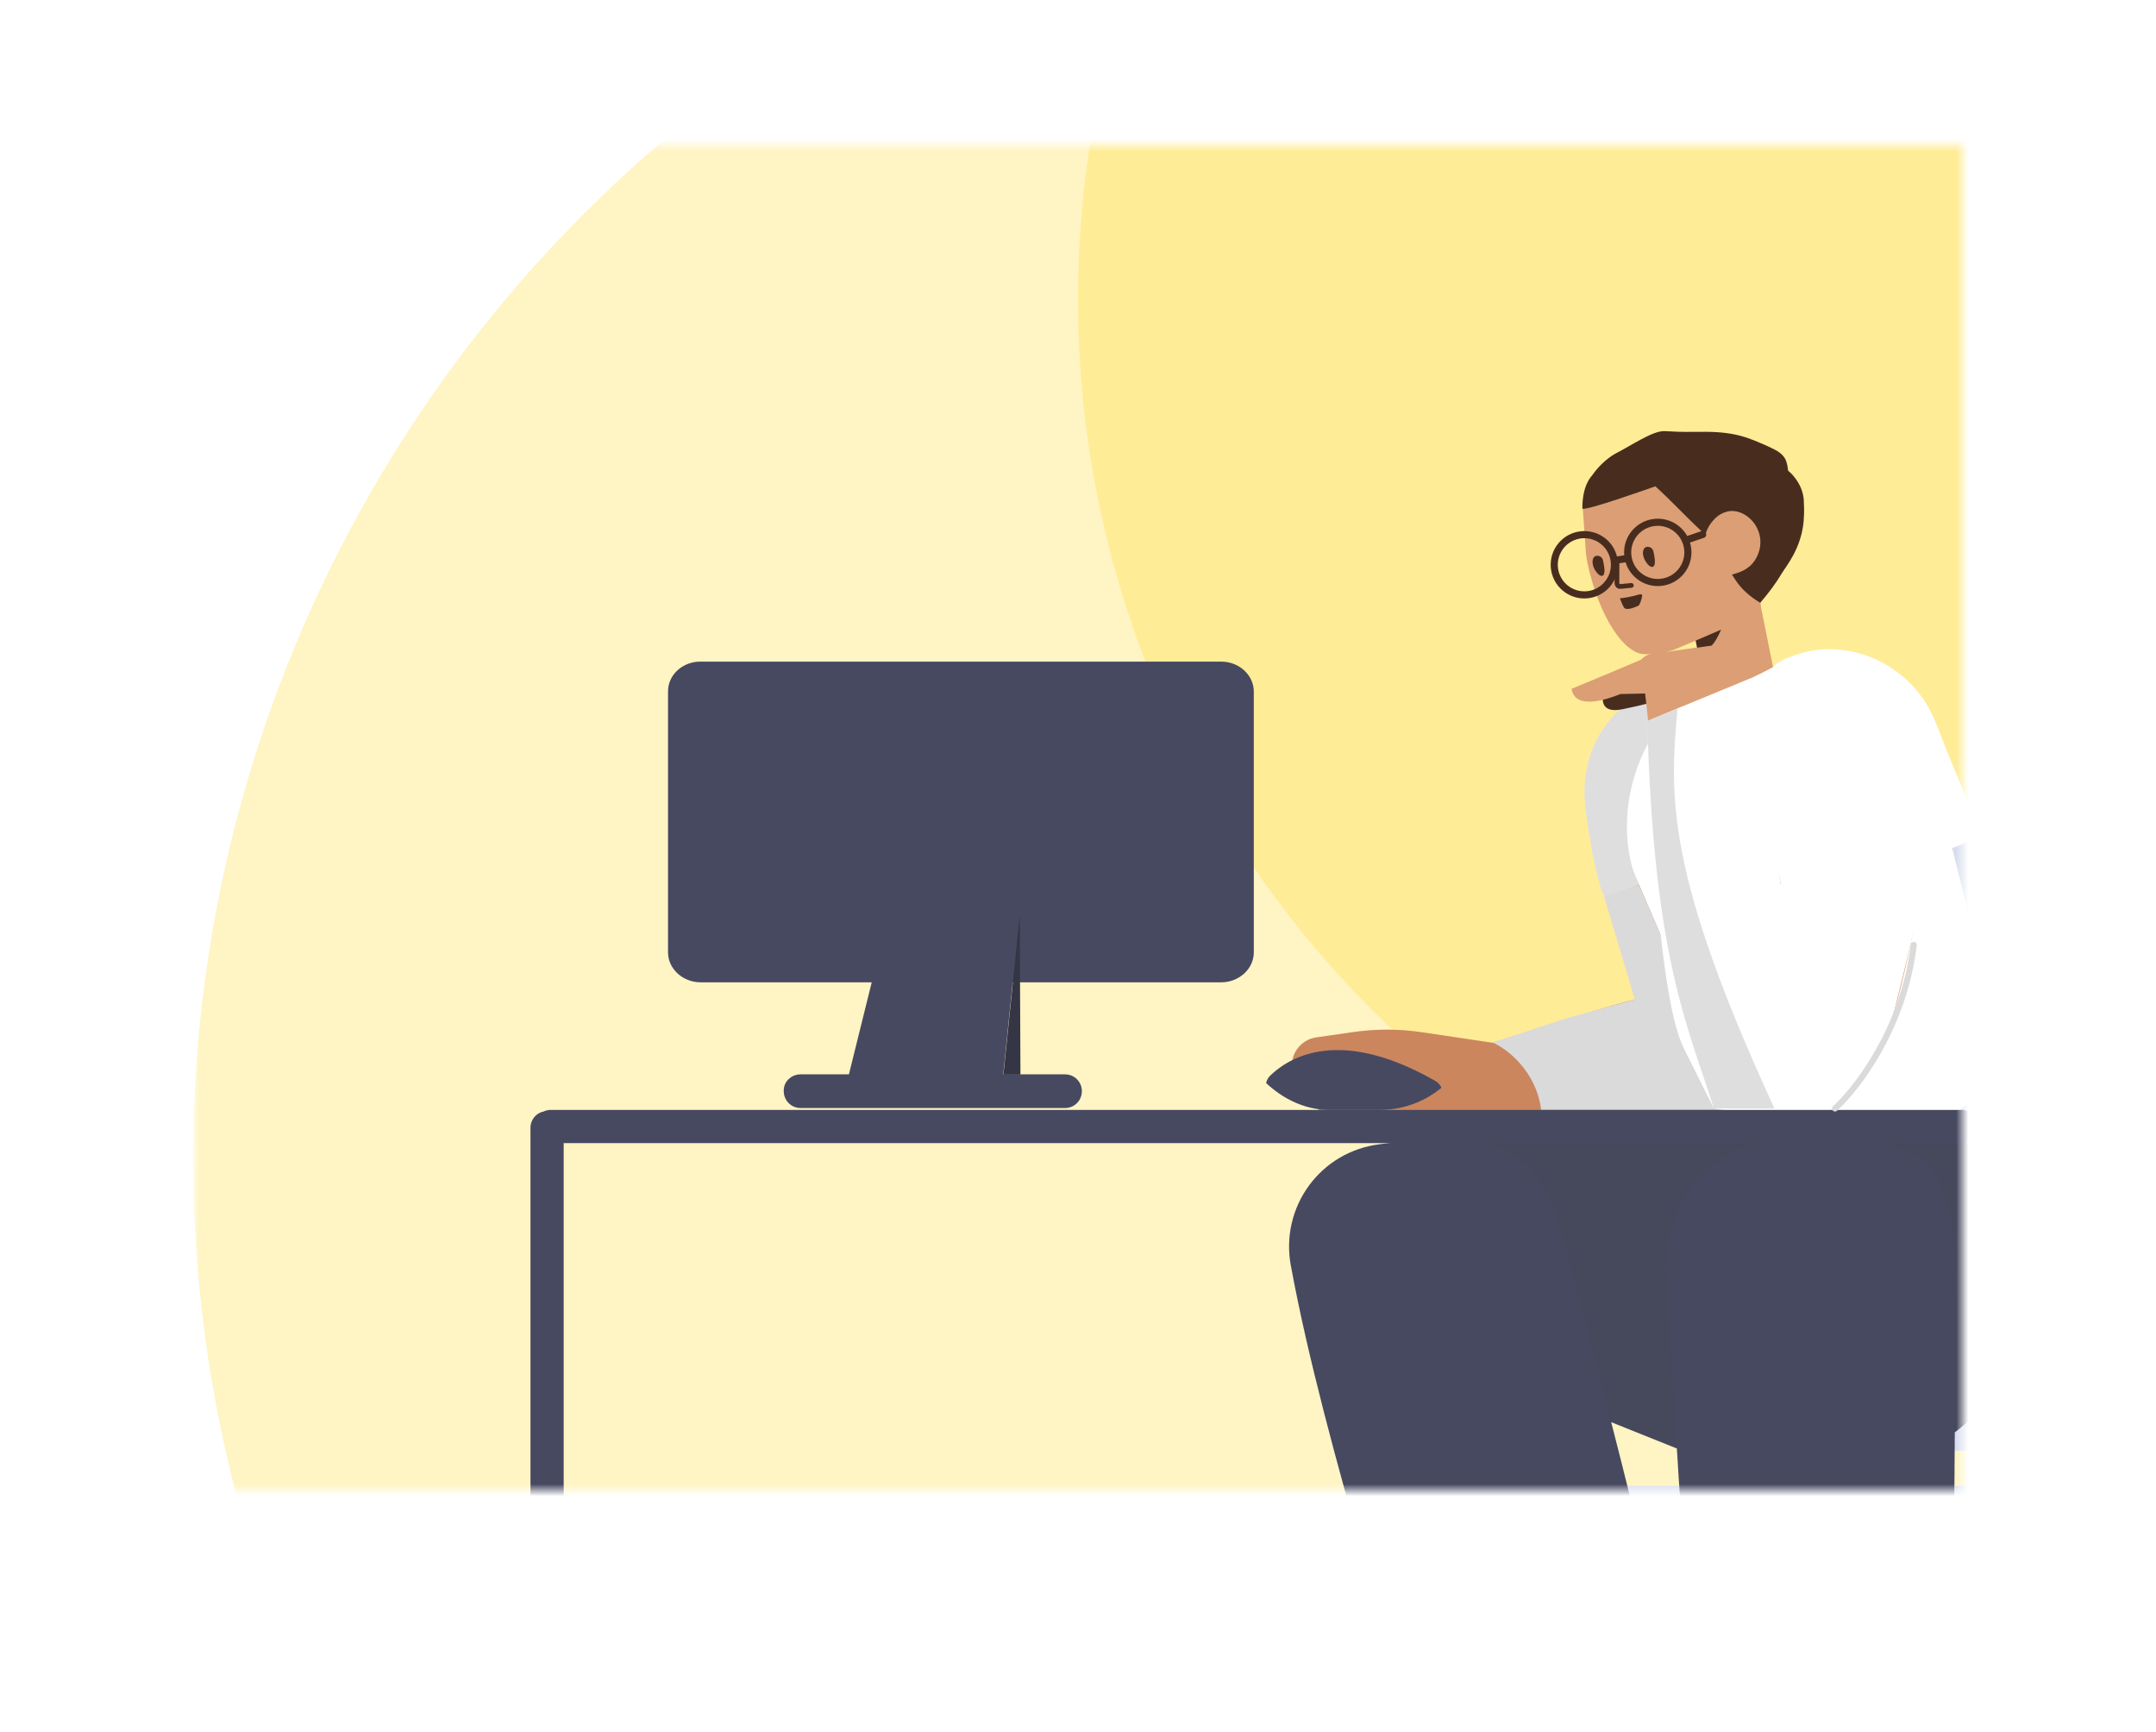
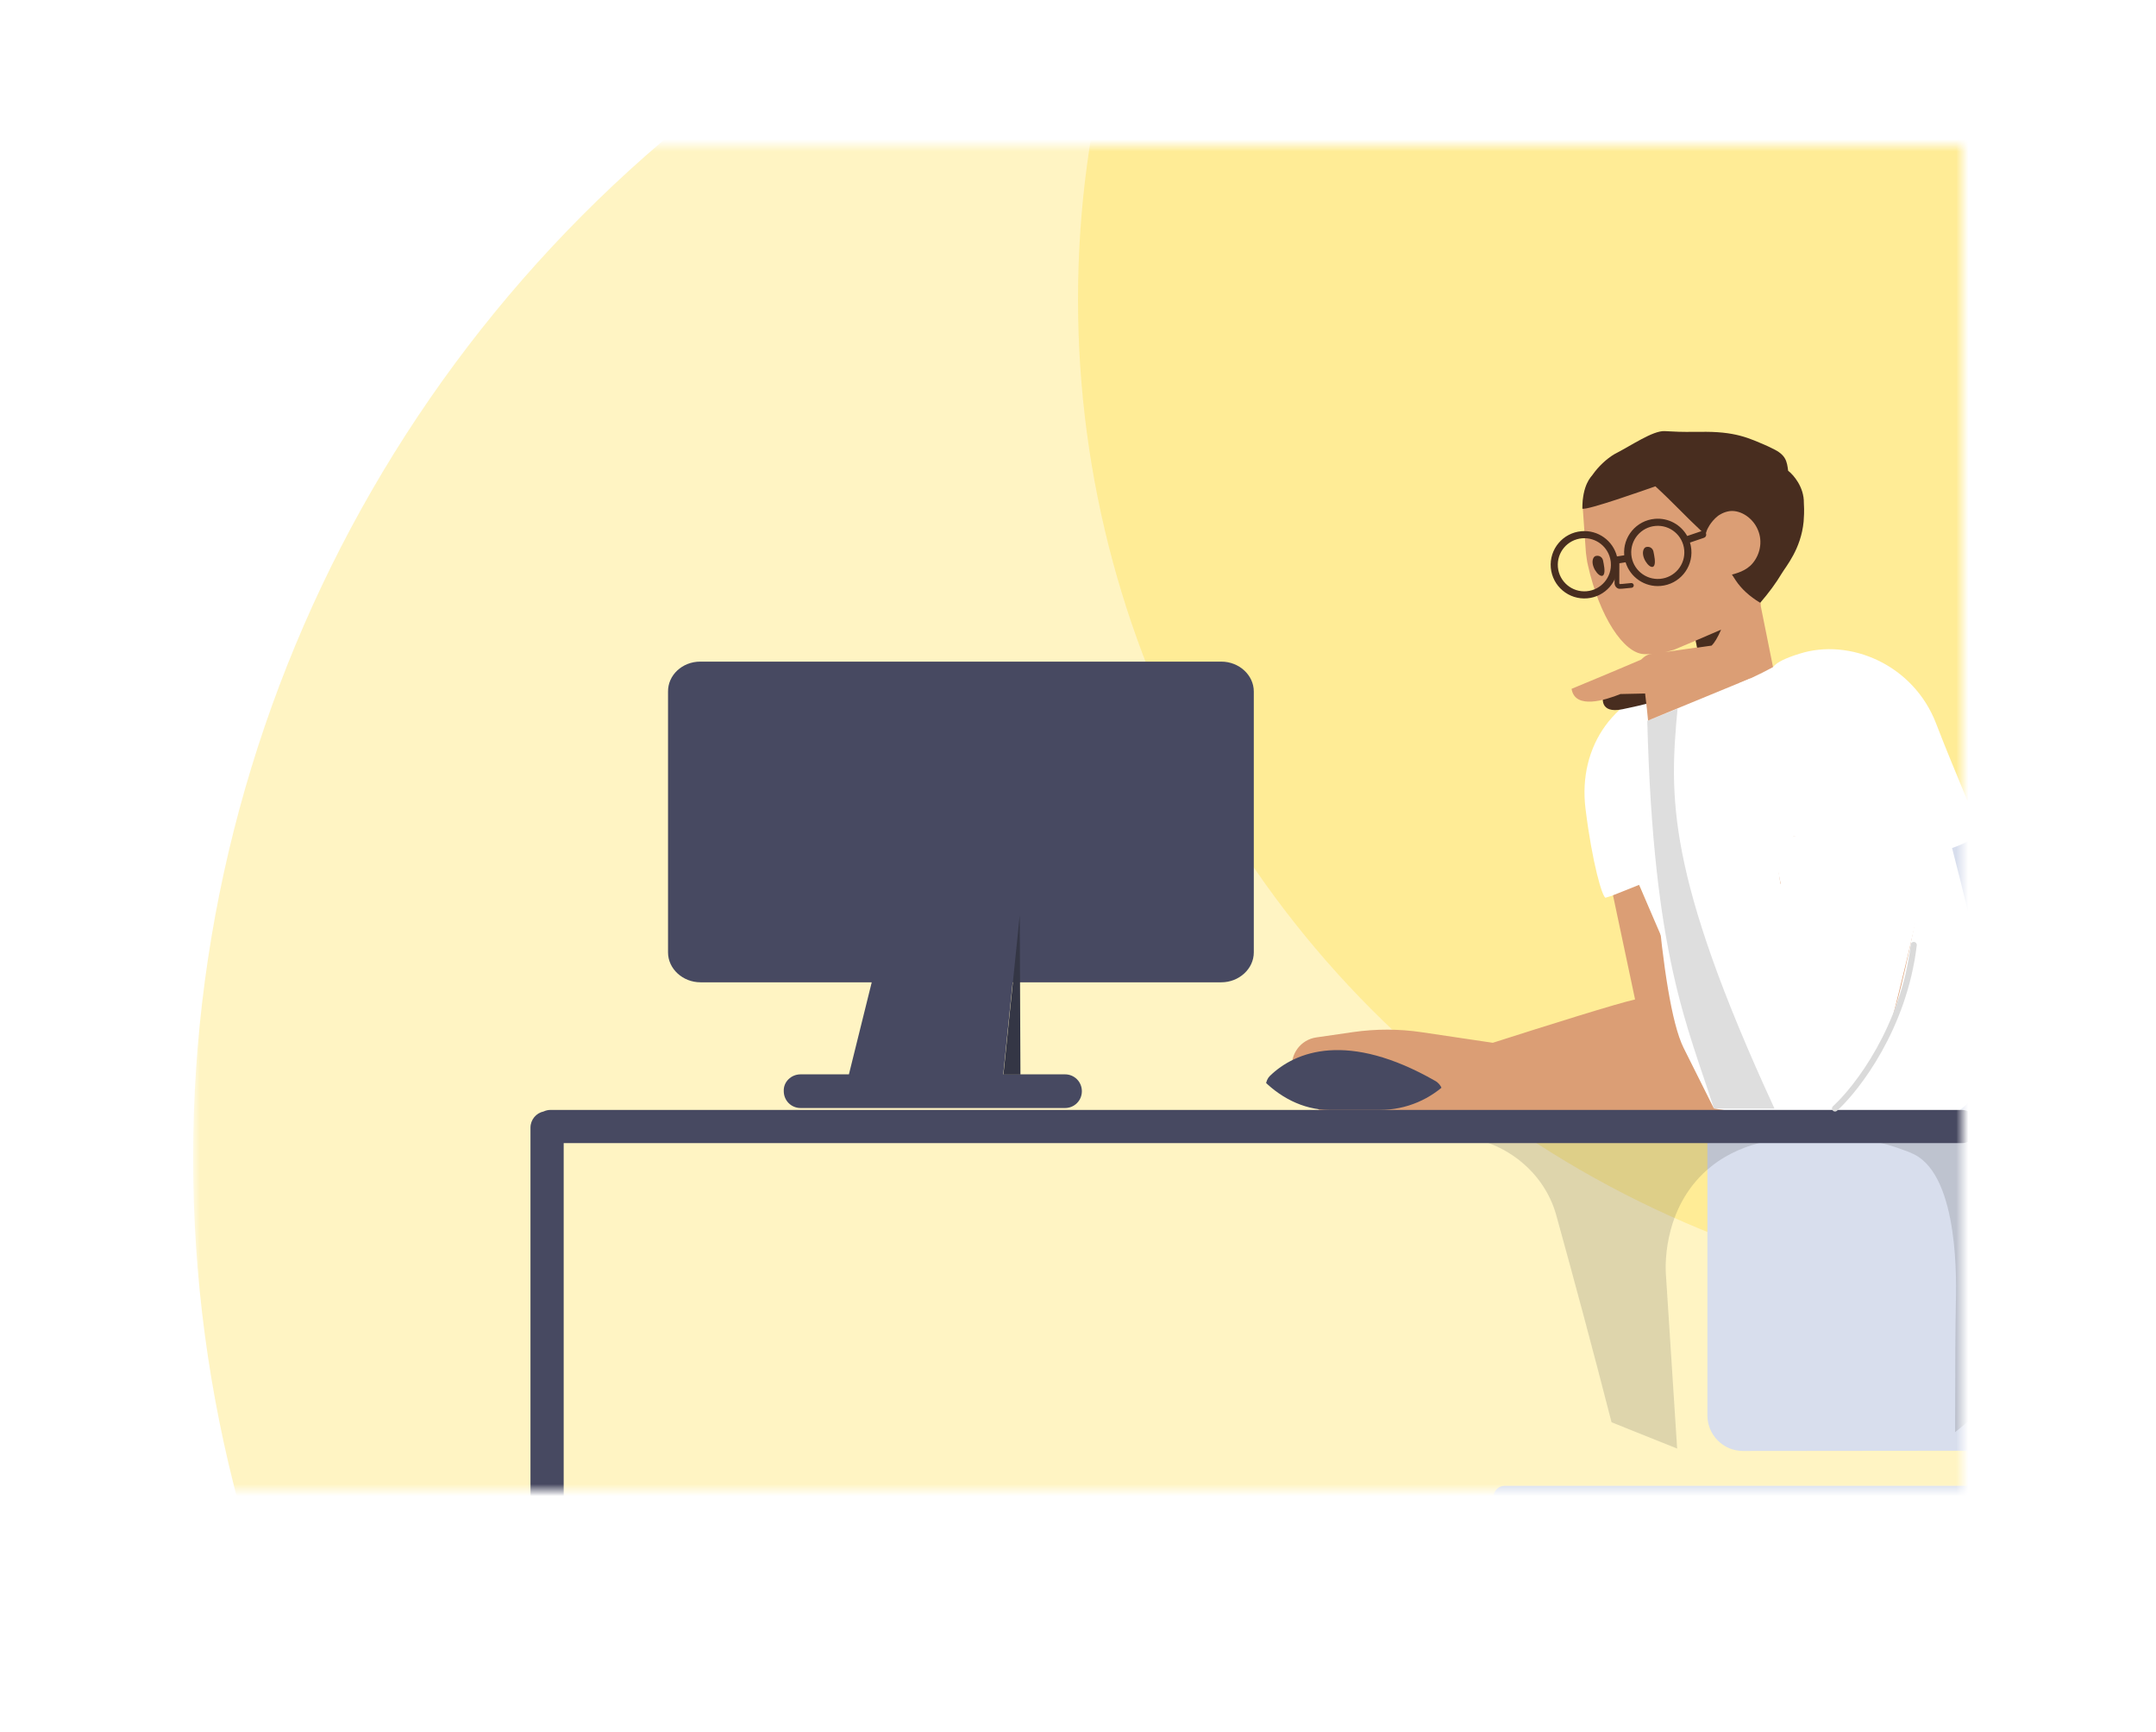
<svg xmlns="http://www.w3.org/2000/svg" width="178" height="143" viewBox="0 0 178 143" fill="none">
  <mask id="mask0_4864_798" style="mask-type:alpha" maskUnits="userSpaceOnUse" x="16" y="12" width="146" height="111">
    <rect x="16" y="12" width="146" height="111" fill="#FFD510" />
  </mask>
  <g mask="url(#mask0_4864_798)">
    <g style="mix-blend-mode:screen" opacity="0.5" filter="url(#filter0_d_4864_798)">
      <circle cx="126.198" cy="91.58" r="110.255" fill="#FFD510" fill-opacity="0.5" />
    </g>
    <g style="mix-blend-mode:screen" opacity="0.5" filter="url(#filter1_d_4864_798)">
      <circle cx="172" cy="20.713" r="83" fill="#FFD510" fill-opacity="0.5" />
    </g>
    <path d="M162.481 124.474H177.969C178.439 124.474 178.85 124.082 178.85 123.612V123.514C178.85 123.044 178.439 122.653 177.93 122.653H163.578C154.885 122.653 146.192 122.653 137.518 122.653H124.204C123.734 122.653 123.323 123.044 123.323 123.514V123.612C123.323 124.082 123.714 124.474 124.204 124.474H143.098L137.89 134.028C134.189 140.842 130.489 147.636 126.769 154.45L120.64 165.688C120.425 166.08 120.601 166.589 121.012 166.824L121.091 166.863C121.502 167.079 122.03 166.961 122.226 166.589L145.154 124.474H160.426L183.353 166.589C183.549 166.961 184.078 167.098 184.489 166.863L184.567 166.824C184.978 166.589 185.155 166.08 184.939 165.688L178.811 154.45C175.11 147.636 171.41 140.842 167.69 134.028L162.481 124.474ZM178.791 116.801V105.417C178.791 96.734 178.791 88.072 178.791 79.409V69.064C178.791 67.442 177.476 66.127 175.854 66.127H143.901C142.279 66.127 140.964 67.442 140.964 69.064V116.834C140.964 118.456 142.279 119.771 143.901 119.771C143.902 119.771 143.903 119.771 143.904 119.771L175.858 119.738C177.478 119.736 178.791 118.422 178.791 116.801Z" fill="#D8DEED" />
    <g clip-path="url(#clip0_4864_798)">
-       <path d="M161.388 118.236C161.356 127.816 161.033 140.543 160.921 144.92C160.901 145.53 160.98 147.18 159.805 148.22C159.472 148.525 159.139 148.651 158.513 148.92C158.023 149.135 155.83 149.781 151.445 150.139C151.17 150.157 150.877 150.175 150.583 150.157C146.06 149.996 144.944 149.709 143.202 149.207C142.046 148.884 141.205 147.88 141.087 146.696C140.539 141.477 139.031 127.255 138.914 126C138.757 124.404 138.62 122.593 138.503 120.53L138.44 119.565L133.022 117.392C135.285 126.205 137.48 135.334 139.442 144.409C139.54 144.854 139.716 145.855 139.207 146.8C138.268 148.597 135.82 148.505 129.966 149.209C123.074 150.043 120.196 150.914 118.629 149.135C118.101 148.56 117.924 147.967 117.866 147.689C116.436 140.481 109.349 119.56 106.588 104.55C106.588 104.513 106.568 104.495 106.568 104.458C105.687 99.621 108.996 95.063 113.911 94.451C115.536 94.247 117.004 94.051 118.629 93.847C119.122 93.788 119.613 93.772 120.099 93.794L144.358 93.366C158.747 93.238 156.765 91.539 161.265 93.645C164.264 95.049 166.306 99.046 167.391 105.637C167.78 110.648 165.779 114.847 161.388 118.236Z" fill="#474961" />
      <path opacity="0.177" d="M161.413 118.217C161.415 117.716 161.416 117.225 161.416 116.743C161.416 113.013 161.435 109.802 161.474 107.74C161.514 106.108 161.807 97.141 158.009 95.276C157.676 95.115 157.343 94.989 156.677 94.756C156.149 94.576 153.408 93.644 149.883 93.787C147.592 93.877 144.146 94.02 141.307 96.262C137.392 99.365 137.489 104.261 137.529 105.05L138.466 119.575L133.05 117.403C131.542 111.527 130.003 105.791 128.483 100.303C127.445 96.569 123.974 93.984 120.167 93.793L144.358 93.366C158.747 93.238 156.765 91.539 161.264 93.645C164.264 95.049 166.306 99.046 167.391 105.637C167.779 110.638 165.786 114.832 161.413 118.217Z" fill="#444444" />
      <path d="M140.778 56.849C141.014 56.745 141.255 56.653 141.501 56.573L145.679 55.154C145.921 55.109 146.163 55.069 146.402 55.036C146.732 54.651 147.403 54.325 148.566 53.962C152.696 52.649 157.968 54.833 159.846 59.725C161.482 63.989 163.656 68.805 163.453 68.868C163.41 68.881 162.462 69.572 161.162 70C163.042 77.218 164.054 82.049 164.2 84.495C164.491 89.367 162.88 92.632 157.423 93.045C151.966 93.459 144.37 94.042 143.478 92.427C142.904 91.388 140.207 84.976 135.386 73.189C133.584 73.783 132.643 74.086 132.563 74.101C132.311 74.145 131.456 71.278 130.899 66.746C130.26 61.544 133.361 57.207 138.499 56.319C139.349 56.169 140.108 56.345 140.778 56.849Z" fill="white" />
-       <path opacity="0.177" d="M140.791 56.858C135.68 59.015 133.143 66.401 134.844 71.863C135.032 72.311 135.218 72.751 135.4 73.185C133.589 73.781 132.643 74.087 132.563 74.101C132.311 74.145 131.456 71.279 130.899 66.746C130.26 61.545 133.361 57.207 138.499 56.319C139.354 56.168 140.118 56.348 140.791 56.858Z" fill="#444444" />
      <path d="M132.354 57.467C132.354 57.467 131.982 58.955 133.96 58.543C135.937 58.132 136.505 57.936 136.505 57.936L135.996 56.585L132.354 57.467Z" fill="#482D1F" />
      <path d="M143.535 56.42L147.176 73.717L148.042 69.021C152.605 69.931 156.319 70.386 159.183 70.386C159.198 70.386 159.213 70.386 159.229 70.385C158.583 72.897 157.054 83.794 154.675 88.01C151.668 93.34 149.912 93.926 145.471 93.49C145.016 93.445 144.588 93.364 144.183 93.245C144.377 93.309 144.577 93.363 144.783 93.407L121.807 93.766L121.805 93.773L121.735 93.767L121.64 93.769C121.597 93.77 121.556 93.763 121.516 93.751L112.059 93.044C110.593 92.934 109.246 92.196 108.364 91.02L107.128 89.37C106.892 89.055 106.739 88.687 106.683 88.298C106.496 87.013 107.387 85.822 108.671 85.635L111.701 85.196C113.588 84.923 115.504 84.926 117.39 85.207L123.246 86.078C127.649 84.67 133.525 82.821 134.992 82.502L133.17 73.903L135.323 73.043C135.999 74.613 136.635 76.087 137.232 77.467C136.556 70.913 136.632 63.675 135.82 57.246L133.784 57.29C132.57 57.78 130.025 58.602 129.75 56.859C129.75 56.859 133.118 55.469 135.487 54.451L135.663 54.294C135.82 54.157 135.957 54.079 136.153 54.02C136.192 54.001 136.231 54.001 136.27 54.001L136.4 53.982C136.048 54.009 135.8 54.002 135.714 53.993C134.077 53.92 132.069 50.97 131.104 46.672C131.014 46.326 130.984 45.975 130.934 45.626L130.687 42.129C130.618 41.349 130.766 40.569 131.098 39.872C131.131 39.791 131.165 39.729 131.198 39.667C131.318 39.46 131.437 39.253 131.56 39.085C132.032 38.414 132.617 37.911 133.234 37.543C134.7 36.786 136.413 36.596 137.379 36.63C137.518 36.637 137.952 36.658 138.563 36.684C139.141 36.77 139.694 36.801 140.261 36.771C140.575 36.763 140.833 37.016 140.86 37.328L141.102 42.338C141.104 42.375 141.113 42.427 141.131 42.495C143.102 41.679 144.514 42.145 145.365 43.891C146.642 46.511 145.486 45.944 144.918 46.643C144.509 47.13 143.999 47.372 143.657 47.5C143.593 47.514 143.527 47.551 143.47 47.603L145.003 47.618L145.275 48.695L145.375 50.062L146.382 55.064C146.382 55.064 144.961 55.857 143.535 56.42ZM140.11 53.443L139.995 52.881C139.947 52.901 139.898 52.922 139.848 52.943C138.219 53.636 138.313 53.589 138.199 53.638C137.955 53.714 137.717 53.775 137.492 53.823L139.247 53.57L140.11 53.443ZM156.123 153.62H143.257L143.534 149.295C145.115 149.743 146.356 150.006 150.608 150.157C150.901 150.175 151.195 150.157 151.469 150.139C153.562 149.968 155.155 149.732 156.303 149.508L157.423 153.564L156.123 153.62ZM136.523 148.401L137.084 152.106H122.99L123.919 150.006C125.496 149.822 127.476 149.513 129.99 149.209C132.964 148.851 135.059 148.699 136.523 148.401Z" fill="#DB9E75" />
      <path d="M141.307 53.293L140.567 53.397L140.153 53.458C140.139 53.454 140.125 53.45 140.111 53.445L139.995 52.88L142.096 51.974C141.813 52.625 141.55 53.065 141.307 53.293Z" fill="#482D1F" />
      <path d="M132.344 46.249C132.414 46.597 132.541 47.156 132.408 47.423C132.19 47.855 131.425 46.978 131.484 46.305C131.519 46.026 131.645 45.898 131.801 45.884C132.053 45.842 132.283 45.999 132.344 46.249ZM136.505 45.512C136.575 45.859 136.703 46.418 136.569 46.685C136.351 47.117 135.586 46.241 135.645 45.567C135.68 45.289 135.806 45.16 135.962 45.146C136.214 45.105 136.444 45.261 136.505 45.512Z" fill="#482D1F" />
      <path d="M133.304 46.206L133.299 48.172C133.32 48.413 133.519 48.623 133.749 48.602C133.885 48.602 133.971 48.594 134.318 48.557C134.473 48.54 134.579 48.53 134.705 48.519C134.813 48.509 134.892 48.414 134.883 48.307C134.873 48.199 134.778 48.119 134.671 48.129C134.542 48.14 134.434 48.151 134.277 48.167C133.944 48.203 133.863 48.21 133.73 48.212C133.722 48.212 133.693 48.18 133.69 48.155L133.696 46.207C133.696 46.099 133.609 46.011 133.501 46.011C133.393 46.011 133.305 46.098 133.304 46.206Z" fill="#482D1F" />
-       <path d="M135.253 50.005C135.386 49.954 135.549 49.408 135.571 49.21C135.568 49.17 135.582 49.11 135.561 49.093C135.474 49.002 135.227 49.102 134.882 49.191C134.266 49.343 133.739 49.389 133.739 49.389C133.739 49.389 134.008 50.103 134.114 50.192C134.349 50.407 135.045 50.102 135.253 50.005Z" fill="#482D1F" />
      <path d="M139.827 44.063L140.475 43.842C140.846 43.716 141.035 44.272 140.665 44.398L140.016 44.619L139.526 44.785C139.582 44.968 139.619 45.158 139.636 45.355C139.77 46.885 138.639 48.233 137.109 48.367C135.778 48.484 134.584 47.642 134.208 46.414L133.866 46.468L133.583 46.513C133.64 47.986 132.531 49.259 131.047 49.389C129.517 49.523 128.168 48.391 128.035 46.862C127.901 45.332 129.032 43.983 130.562 43.85C131.934 43.73 133.168 44.629 133.499 45.931L133.774 45.888L133.866 46.468C133.529 46.219 133.528 46.211 133.527 46.202L133.22 45.975L133.499 45.931C133.512 45.986 133.525 46.041 133.535 46.096C133.56 45.996 133.637 45.91 133.774 45.888L134.097 45.837C133.964 44.309 135.096 42.962 136.624 42.828C137.75 42.729 138.778 43.316 139.296 44.243L139.827 44.063ZM133.311 46.556C133.149 46.581 132.998 46.469 132.975 46.307C132.952 46.148 133.061 46 133.22 45.975L133.774 45.888L134.097 45.837C134.097 45.838 134.097 45.839 134.097 45.84C134.114 46.039 134.152 46.231 134.208 46.414L133.866 46.468L133.311 46.556ZM133.866 46.468C133.725 46.49 133.624 46.428 133.57 46.337L133.866 46.468ZM137.058 47.782C138.264 47.677 139.157 46.613 139.051 45.407C138.946 44.2 137.882 43.307 136.676 43.413C135.469 43.519 134.577 44.582 134.682 45.789C134.788 46.995 135.851 47.888 137.058 47.782ZM130.613 44.435C129.407 44.54 128.514 45.604 128.62 46.81C128.725 48.017 129.789 48.91 130.995 48.804C132.202 48.698 133.094 47.635 132.989 46.428C132.985 46.388 132.981 46.347 132.975 46.307C132.811 45.158 131.774 44.333 130.613 44.435Z" fill="#482D1F" />
-       <path opacity="0.2" d="M144.772 93.407L121.796 93.766L121.794 93.773L121.724 93.767L121.628 93.769C121.586 93.77 121.544 93.763 121.505 93.751L112.047 93.044C110.581 92.934 109.234 92.196 108.353 91.02L107.116 89.37C106.881 89.055 106.728 88.687 106.671 88.298C106.485 87.013 107.375 85.822 108.659 85.635L111.69 85.196C113.576 84.923 115.493 84.926 117.378 85.207L123.235 86.078C127.638 84.67 133.513 82.821 134.98 82.502L133.159 73.903L135.312 73.043C136.027 74.704 136.698 76.259 137.324 77.708C137.433 78.569 137.56 79.427 137.708 80.279C139.154 87.972 140.829 92.569 144.772 93.407Z" fill="#8C2A00" />
-       <path d="M134.967 82.501L132.425 73.972L135.319 73.056L137.07 77.083L142.237 91.612H127.237C126.837 88.412 124.41 86.564 123.244 86.064L129.109 84.121L134.967 82.501Z" fill="#DADADA" />
      <path d="M144.708 46.484C144.167 47.149 143.286 47.342 142.989 47.429C143.094 47.59 143.198 47.749 143.299 47.904C143.767 48.61 144.441 49.228 145.322 49.757C146.028 48.945 146.621 48.138 147.101 47.336C147.462 46.734 148.693 45.31 148.908 43.05C148.928 42.759 148.975 42.201 148.927 41.518C148.95 40.206 148.072 39.197 147.629 38.857L147.629 38.855C147.529 38.091 147.456 37.537 146.336 37.026C146.185 36.943 146.058 36.883 145.967 36.842C144.415 36.172 143.291 35.584 140.309 35.649C140.074 35.65 139.68 35.645 139.17 35.65C138.953 35.649 138.776 35.645 138.599 35.641C137.987 35.616 137.553 35.595 137.415 35.587C136.449 35.554 134.736 36.743 133.269 37.5C132.653 37.869 131.962 38.519 131.49 39.189C131.368 39.357 130.64 39.998 130.64 41.987C131.008 42.151 135.908 40.407 136.671 40.144C138.189 41.544 139.054 42.517 140.552 43.919C140.623 44.007 140.698 44.102 140.775 44.203L140.931 43.748C140.931 43.748 141.188 43.097 141.831 42.589C141.887 42.544 142.294 42.253 142.818 42.188C143.753 42.086 144.759 42.804 145.137 43.754C145.557 44.739 145.277 45.805 144.708 46.484Z" fill="#482D1F" />
      <path d="M147 73L148 69L159.5 70C159 72.5 158 77 156.5 83C155 89 153.667 90.833 152.5 92C151.333 93.167 141.5 91.5 141.5 91.5L139 86.5C137 82.5 136.167 66.833 136 59.5L144.5 56L147 73Z" fill="white" />
      <path opacity="0.177" d="M146.5 91.5C137.5 72 137.833 65.667 138.5 58.5L136 59.5C136.5 79 139.333 84.667 141.5 91.5H146.5Z" fill="#444444" />
    </g>
    <g clip-path="url(#clip1_4864_798)">
      <path d="M70.087 88.683L71.97 81.085H57.835C56.367 81.085 55.153 79.969 55.153 78.618V57.1C55.133 55.73 56.328 54.614 57.816 54.614H100.832C102.3 54.614 103.514 55.73 103.514 57.081V78.618C103.514 79.969 102.3 81.085 100.832 81.085H83.607L82.829 88.683H87.929C88.712 88.683 89.319 89.309 89.319 90.073C89.319 90.856 88.693 91.463 87.929 91.463H66.098C65.315 91.463 64.708 90.836 64.708 90.073C64.669 89.309 65.315 88.683 66.098 88.683H70.087Z" fill="#474961" />
      <path fill-rule="evenodd" clip-rule="evenodd" d="M84.19 75.548L84.248 88.702H82.844L84.19 75.548Z" fill="#343645" />
    </g>
    <g clip-path="url(#clip2_4864_798)">
      <path d="M104.831 88.825C106.96 86.744 111.308 85.113 118.491 89.223C119.587 89.83 119.187 91.736 117.973 91.733L105.457 91.648C104.516 91.654 104.12 89.525 104.831 88.825Z" fill="#474961" />
    </g>
    <path d="M46.538 134.698C46.57 134.695 46.602 134.694 46.635 134.694H85.599C86.356 134.694 86.969 135.308 86.969 136.065C86.969 136.822 86.356 137.435 85.599 137.435H46.635C46.602 137.435 46.57 137.434 46.538 137.432V164.553C46.538 165.31 45.924 165.923 45.167 165.923C44.41 165.923 43.796 165.31 43.796 164.553L43.796 93.088C43.796 92.428 44.262 91.877 44.883 91.747C45.058 91.665 45.254 91.619 45.461 91.619H161.959C162.716 91.619 163.329 92.233 163.329 92.99C163.329 93.747 162.716 94.36 161.959 94.36H46.538V134.698Z" fill="#474961" />
    <path d="M151.5 91.5C153.333 89.833 157.2 84.8 158 78" stroke="#DADADA" stroke-width="0.5" stroke-linecap="round" stroke-linejoin="round" />
  </g>
  <defs>
    <filter id="filter0_d_4864_798" x="-0.057" y="-30.675" width="252.509" height="252.509" filterUnits="userSpaceOnUse" color-interpolation-filters="sRGB">
      <feFlood flood-opacity="0" result="BackgroundImageFix" />
      <feColorMatrix in="SourceAlpha" type="matrix" values="0 0 0 0 0 0 0 0 0 0 0 0 0 0 0 0 0 0 127 0" result="hardAlpha" />
      <feOffset dy="4" />
      <feGaussianBlur stdDeviation="8" />
      <feColorMatrix type="matrix" values="0 0 0 0 0 0 0 0 0 0 0 0 0 0 0 0 0 0 0.08 0" />
      <feBlend mode="normal" in2="BackgroundImageFix" result="effect1_dropShadow_4864_798" />
      <feBlend mode="normal" in="SourceGraphic" in2="effect1_dropShadow_4864_798" result="shape" />
    </filter>
    <filter id="filter1_d_4864_798" x="73" y="-74.287" width="198" height="198" filterUnits="userSpaceOnUse" color-interpolation-filters="sRGB">
      <feFlood flood-opacity="0" result="BackgroundImageFix" />
      <feColorMatrix in="SourceAlpha" type="matrix" values="0 0 0 0 0 0 0 0 0 0 0 0 0 0 0 0 0 0 127 0" result="hardAlpha" />
      <feOffset dy="4" />
      <feGaussianBlur stdDeviation="8" />
      <feColorMatrix type="matrix" values="0 0 0 0 0 0 0 0 0 0 0 0 0 0 0 0 0 0 0.08 0" />
      <feBlend mode="normal" in2="BackgroundImageFix" result="effect1_dropShadow_4864_798" />
      <feBlend mode="normal" in="SourceGraphic" in2="effect1_dropShadow_4864_798" result="shape" />
    </filter>
    <clipPath id="clip0_4864_798">
      <rect x="84.913" y="18" width="102.205" height="148.021" rx="8" fill="white" />
    </clipPath>
    <clipPath id="clip1_4864_798">
      <rect x="44.775" y="39.538" width="69.311" height="52.081" rx="8" fill="white" />
    </clipPath>
    <clipPath id="clip2_4864_798">
      <rect x="101.751" y="75.368" width="20.167" height="16.251" rx="8" fill="white" />
    </clipPath>
  </defs>
</svg>